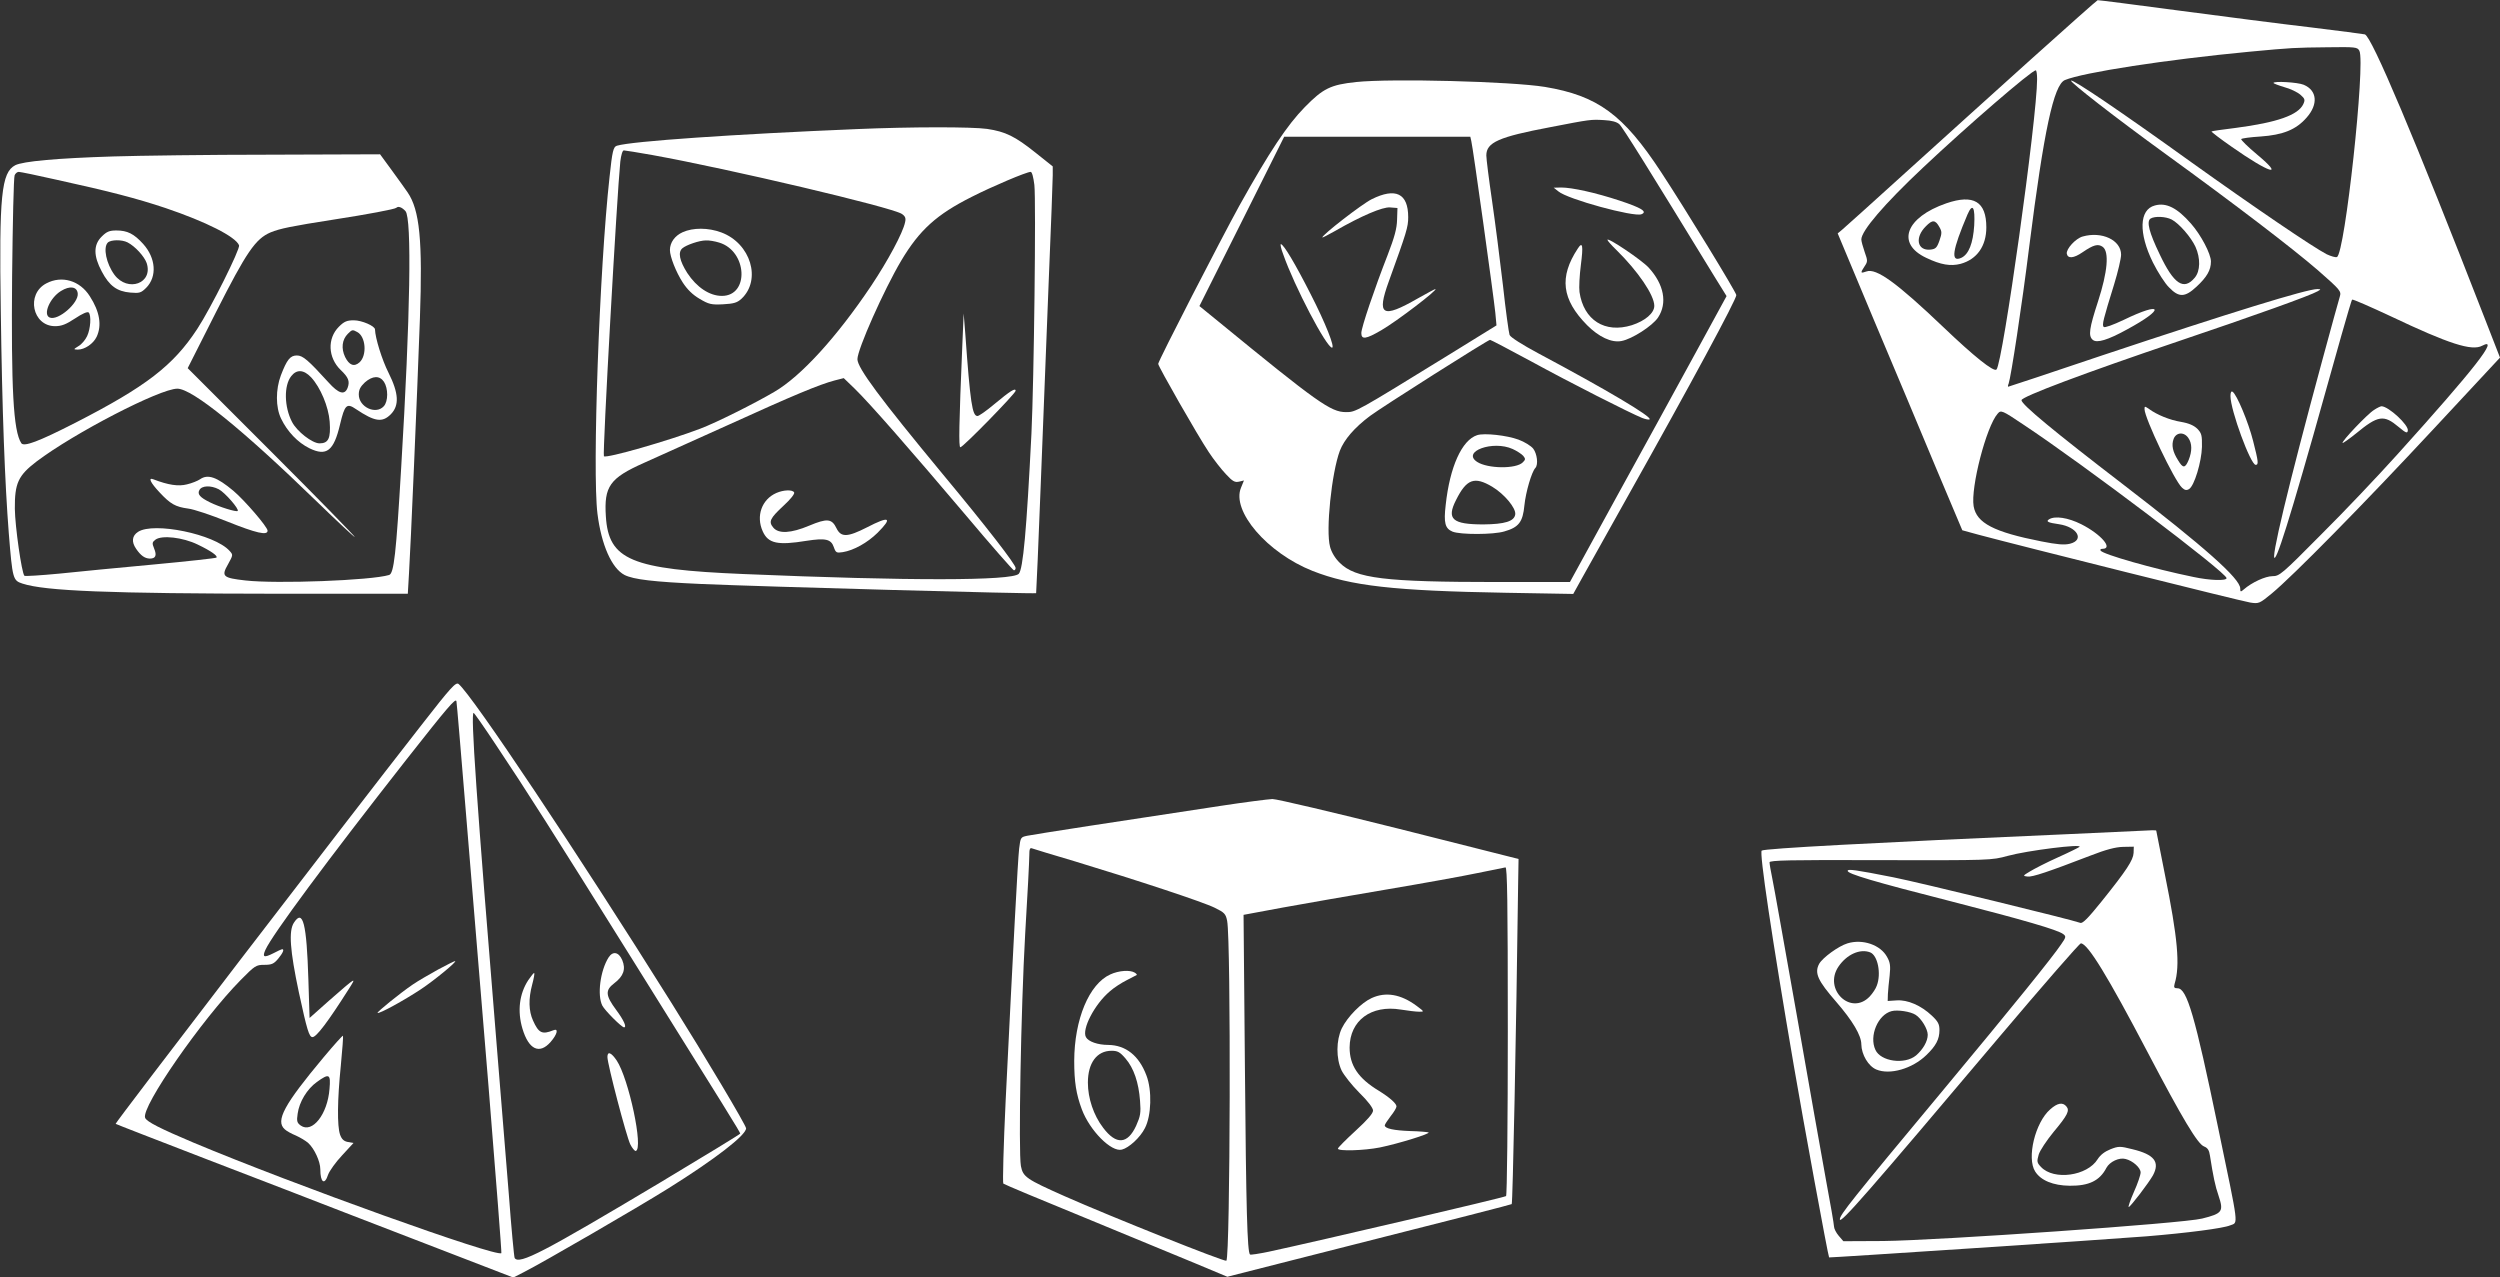
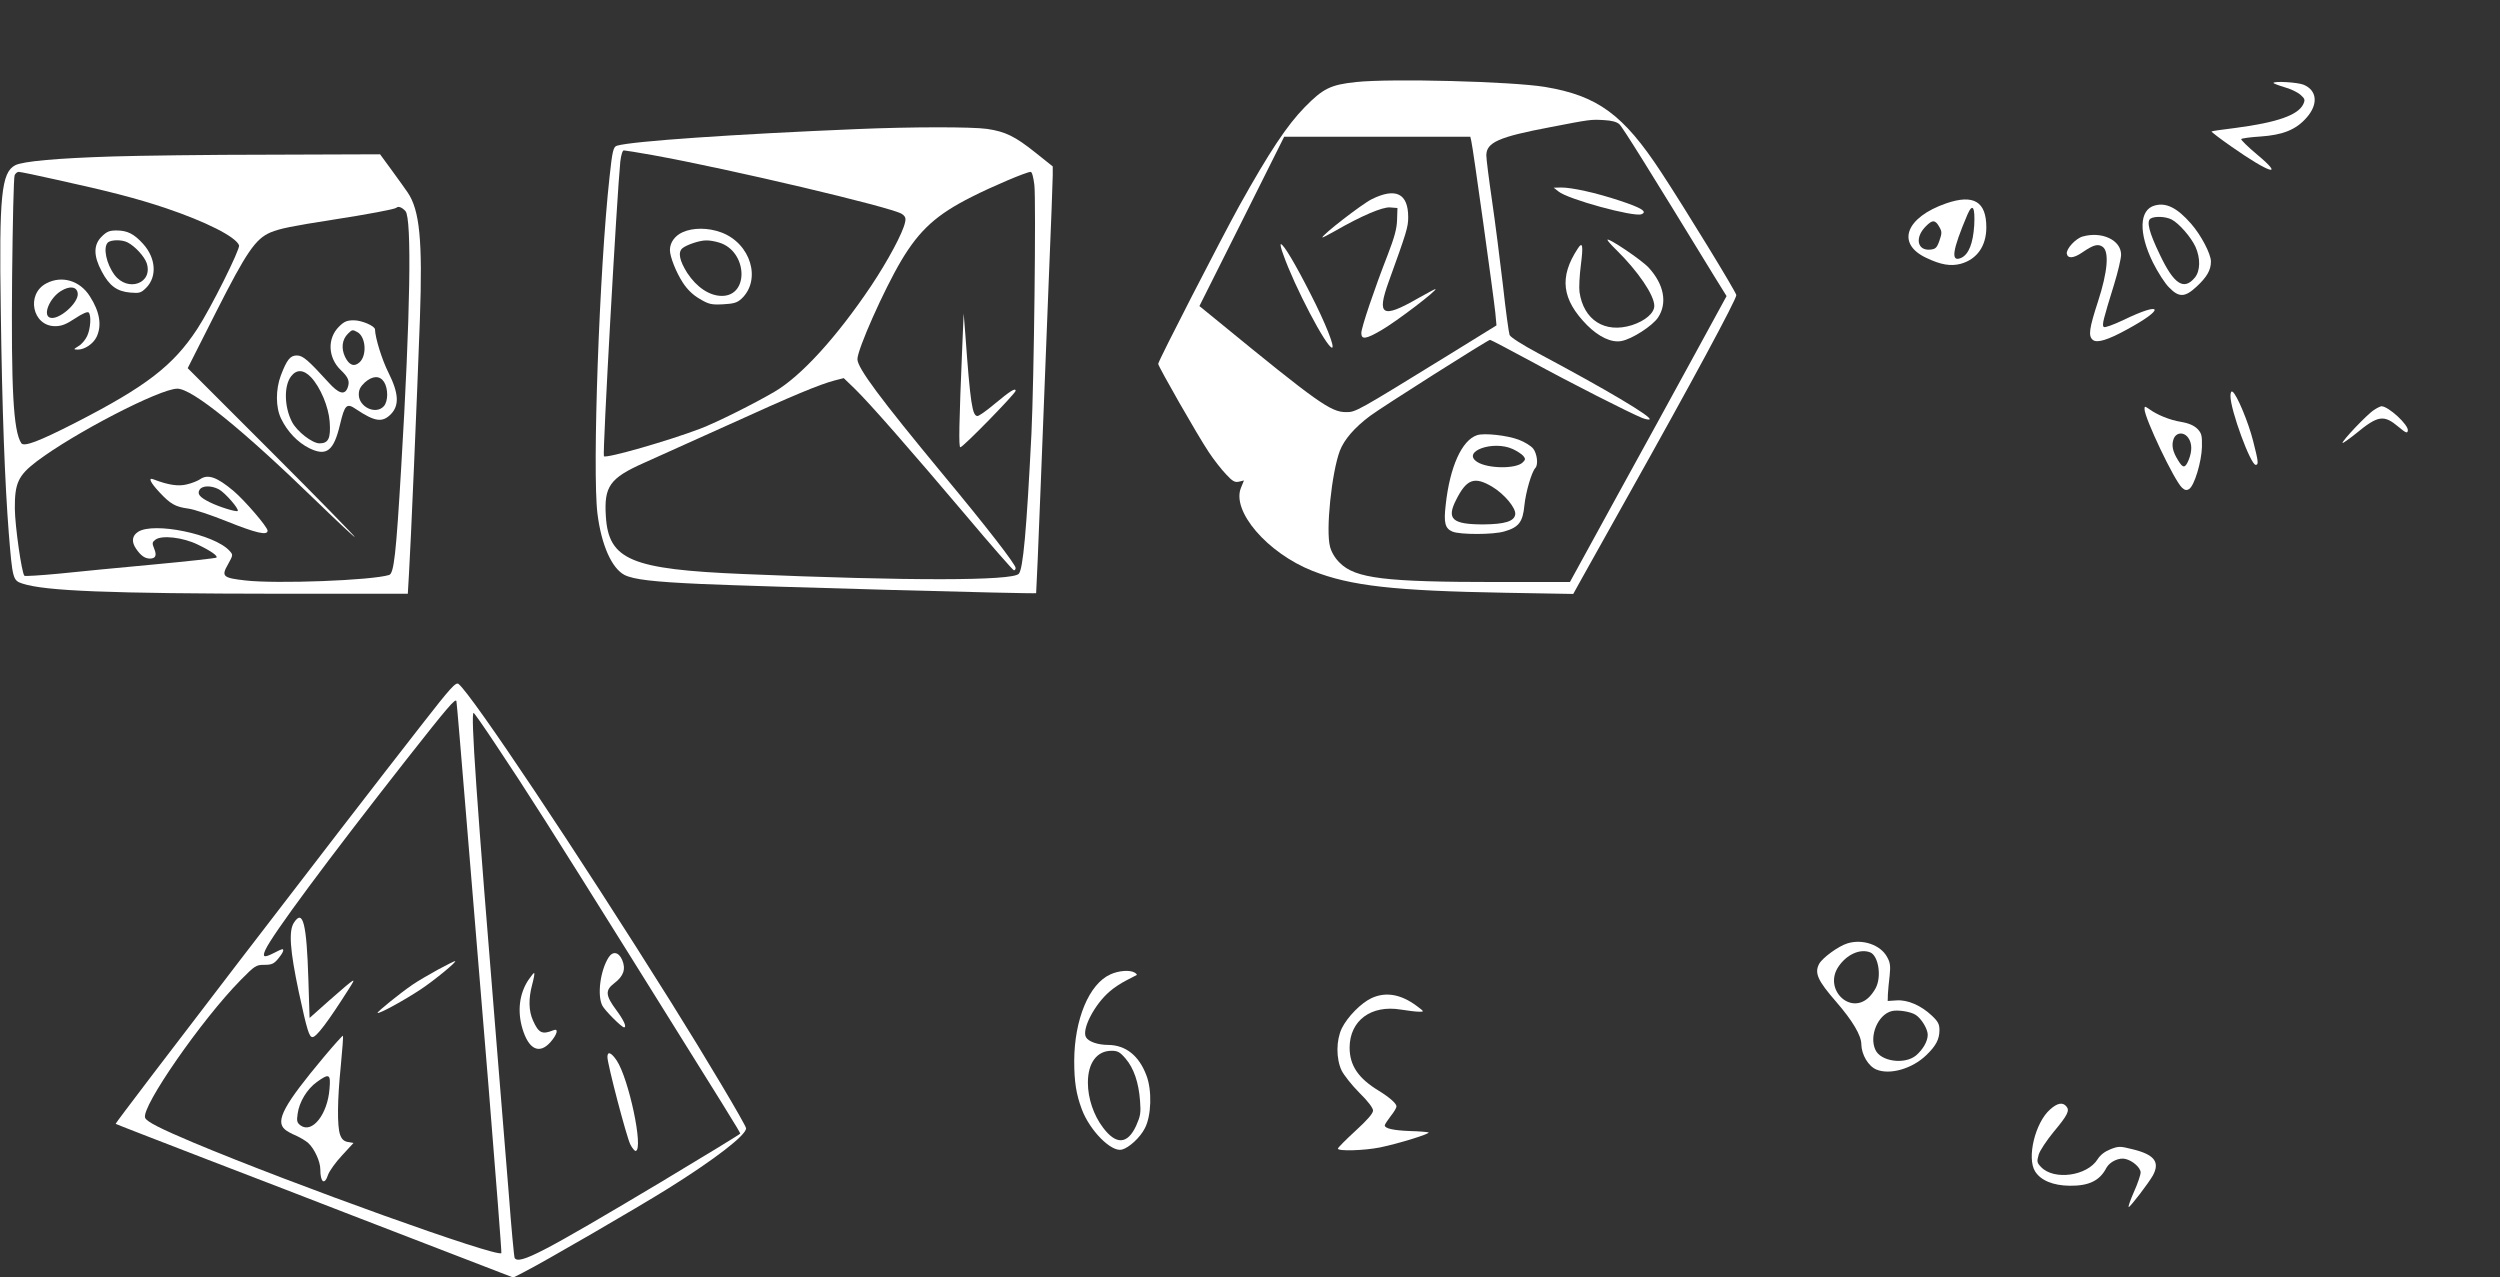
<svg xmlns="http://www.w3.org/2000/svg" version="1.0" width="1280pt" height="654pt" viewBox="0 0 1280 654" preserveAspectRatio="xMidYMid meet">
  <rect x="0" y="0" width="1280" height="654" fill="#333333" stroke="none" />
  <g transform="translate(0,654) scale(0.1,-0.1)" fill="#ffffff" stroke="none">
-     <path d="M10395 6233 c-187 -168 -474 -428 -639 -577 -164 -149 -310 -280 -323 -291 l-24 -20 184 -440 c102 -242 246 -584 319 -760 l135 -320 84 -23 c205 -55 1349 -341 1390 -347 44 -7 48 -5 110 46 106 87 474 461 832 846 l337 362 -79 203 c-357 918 -578 1442 -613 1452 -7 2 -132 18 -278 36 -146 17 -449 56 -675 86 -225 30 -412 54 -415 53 -3 0 -158 -138 -345 -306z m1685 47 c32 -61 -74 -1041 -115 -1056 -7 -3 -30 4 -52 14 -73 38 -370 240 -693 471 -360 259 -608 427 -616 418 -7 -7 224 -187 486 -377 357 -259 646 -480 778 -594 115 -101 120 -107 112 -134 -5 -15 -45 -162 -90 -327 -175 -646 -269 -1038 -242 -1010 23 23 119 345 340 1138 28 98 52 181 55 183 3 3 92 -36 199 -86 295 -140 414 -179 467 -150 91 48 -38 -117 -433 -555 -99 -110 -275 -296 -392 -412 -201 -203 -213 -213 -249 -213 -36 0 -106 -32 -147 -68 -16 -14 -18 -13 -18 5 0 50 -181 211 -600 533 -353 271 -520 409 -520 431 0 18 322 139 810 304 379 128 670 232 707 254 17 10 17 10 -2 11 -54 0 -440 -119 -1100 -339 -263 -89 -481 -161 -483 -161 -2 0 -2 7 2 15 12 33 68 399 106 705 75 593 125 825 182 850 93 39 521 105 943 145 224 21 232 21 402 23 143 2 153 1 163 -18z m-1650 -145 c0 -199 -176 -1455 -208 -1487 -14 -14 -116 68 -272 217 -238 227 -344 304 -394 285 -31 -11 -32 -8 -9 27 16 24 16 28 0 73 -9 26 -17 55 -17 64 0 44 117 181 316 368 227 214 555 497 577 498 4 0 7 -20 7 -45z m-70 -1769 c312 -207 1040 -758 1040 -786 0 -15 -86 -12 -170 6 -205 42 -464 116 -475 135 -4 5 1 9 9 9 58 0 -7 75 -108 126 -68 34 -135 44 -165 25 -17 -11 -6 -17 51 -25 94 -14 132 -81 56 -100 -29 -7 -65 -4 -146 12 -244 48 -332 94 -347 180 -16 95 65 409 123 474 17 20 23 17 132 -56z" />
    <path d="M11640 6115 c0 -2 25 -12 55 -21 31 -8 68 -26 83 -39 23 -20 25 -26 15 -48 -26 -56 -133 -94 -347 -122 -66 -8 -121 -16 -123 -18 -2 -2 45 -38 104 -79 194 -136 274 -160 129 -39 -48 40 -84 76 -81 79 4 4 48 10 98 13 116 8 183 35 237 97 60 68 54 139 -15 168 -31 13 -155 20 -155 9z" />
    <path d="M11033 5488 c-81 -21 -84 -142 -10 -292 25 -50 62 -108 83 -128 50 -52 81 -51 140 4 53 49 74 85 74 129 0 39 -51 136 -102 194 -71 81 -127 109 -185 93z m86 -72 c38 -20 99 -90 122 -140 26 -58 25 -124 -4 -158 -56 -67 -107 -33 -179 119 -55 114 -69 170 -47 184 21 13 77 11 108 -5z" />
    <path d="M10663 5329 c-36 -10 -85 -64 -81 -88 5 -26 35 -24 80 7 57 39 80 45 104 28 34 -25 25 -128 -24 -279 -45 -138 -51 -177 -27 -197 21 -18 77 -1 175 53 198 107 185 147 -17 49 -55 -26 -97 -41 -102 -36 -10 10 -2 39 53 217 20 65 36 134 36 153 0 75 -99 121 -197 93z" />
    <path d="M11420 4512 c0 -72 103 -352 129 -352 16 0 14 16 -13 122 -24 96 -84 239 -105 252 -7 5 -11 -3 -11 -22z" />
    <path d="M10980 4445 c0 -45 153 -367 192 -402 14 -13 23 -15 36 -7 27 16 64 140 66 216 1 60 -2 70 -24 93 -18 17 -43 28 -83 35 -57 9 -123 36 -164 66 -22 15 -23 15 -23 -1z m224 -147 c20 -28 20 -68 2 -113 -18 -43 -29 -44 -54 -2 -28 44 -35 78 -23 110 13 34 53 37 75 5z" />
    <path d="M12155 4441 c-32 -19 -168 -162 -161 -169 2 -2 33 20 68 48 114 94 143 98 219 34 37 -31 45 -34 47 -19 6 28 -99 125 -135 125 -4 0 -22 -8 -38 -19z" />
    <path d="M9965 5499 c-208 -72 -258 -206 -103 -279 75 -36 125 -44 176 -31 84 23 132 91 132 187 0 132 -65 171 -205 123z m143 -113 c-6 -92 -28 -148 -66 -166 -56 -25 -47 37 32 223 26 59 39 37 34 -57z m-178 -9 c13 -23 13 -31 0 -69 -13 -37 -20 -43 -46 -46 -68 -7 -82 62 -23 120 33 34 48 33 69 -5z" />
    <path d="M6943 6120 c-130 -14 -168 -32 -263 -129 -90 -92 -180 -227 -335 -505 -92 -167 -415 -794 -415 -809 0 -13 202 -367 259 -452 25 -38 65 -89 88 -113 34 -37 46 -43 67 -38 l25 6 -15 -37 c-50 -119 134 -334 366 -426 195 -77 417 -102 990 -112 l345 -6 46 83 c26 46 130 232 231 413 324 577 558 1011 558 1034 0 14 -263 444 -386 631 -193 294 -324 390 -594 435 -171 28 -786 44 -967 25z m1348 -216 c17 -15 156 -239 487 -780 l62 -100 -161 -295 c-88 -162 -269 -491 -401 -731 l-240 -438 -371 0 c-577 0 -728 18 -808 99 -23 22 -42 54 -49 81 -23 83 8 380 50 492 22 57 74 118 154 178 60 45 604 390 615 390 4 0 99 -50 212 -111 201 -110 503 -263 567 -289 18 -7 35 -10 38 -7 13 13 -221 152 -570 338 -82 44 -142 82 -147 94 -4 11 -20 126 -34 255 -15 129 -40 324 -56 434 -16 109 -29 213 -29 230 0 67 63 95 328 145 206 40 208 40 275 36 39 -2 65 -9 78 -21z m-758 -86 c8 -29 114 -792 123 -879 l6 -65 -233 -144 c-492 -303 -487 -300 -538 -300 -77 0 -145 48 -653 464 l-97 79 217 433 217 434 476 0 477 0 5 -22z" />
    <path d="M7979 5560 c47 -40 385 -132 425 -117 33 13 0 33 -112 70 -121 40 -243 67 -299 67 l-38 -1 24 -19z" />
    <path d="M8230 5312 c0 -4 21 -28 46 -52 110 -108 194 -231 194 -286 0 -37 -47 -77 -115 -99 -138 -43 -247 26 -268 170 -3 22 0 84 7 138 13 101 9 123 -16 84 -96 -146 -82 -260 48 -392 60 -60 125 -91 176 -81 54 10 158 77 187 120 49 74 31 170 -48 256 -36 39 -211 157 -211 142z" />
    <path d="M7563 4312 c-78 -25 -140 -162 -161 -357 -11 -93 -3 -121 35 -137 40 -16 209 -16 265 1 74 21 95 48 103 134 7 68 37 171 56 191 16 17 9 73 -11 99 -11 14 -45 35 -75 46 -59 22 -176 35 -212 23z m182 -71 c22 -10 46 -26 54 -35 12 -15 12 -19 -2 -33 -34 -35 -180 -33 -234 2 -81 53 81 112 182 66z m-105 -193 c62 -37 123 -110 118 -142 -5 -35 -53 -50 -163 -51 -159 0 -190 27 -140 125 54 108 94 122 185 68z" />
    <path d="M7023 5520 c-50 -25 -253 -182 -253 -196 0 -2 28 12 63 32 139 80 246 125 284 122 l38 -3 -2 -60 c-1 -45 -13 -89 -48 -180 -68 -174 -135 -372 -135 -400 0 -35 23 -32 102 14 81 47 294 210 277 211 -3 0 -44 -22 -90 -48 -183 -105 -212 -88 -148 88 91 252 99 277 99 328 0 122 -64 153 -187 92z" />
    <path d="M6570 5238 c57 -164 222 -478 250 -478 16 0 -33 125 -110 275 -76 150 -138 255 -152 255 -4 0 1 -24 12 -52z" />
    <path d="M4385 5879 c-625 -26 -1151 -62 -1226 -85 -19 -5 -24 -28 -38 -159 -52 -468 -89 -1509 -62 -1725 20 -160 73 -280 139 -314 46 -23 147 -35 392 -46 323 -14 1712 -52 1715 -47 1 1 12 256 24 567 12 311 31 781 41 1045 11 264 20 501 20 527 l0 46 -89 71 c-104 83 -153 107 -247 121 -78 11 -388 11 -669 -1z m-1044 -133 c398 -72 1223 -267 1276 -301 18 -12 22 -22 17 -43 -11 -54 -88 -197 -174 -326 -176 -262 -358 -462 -495 -542 -100 -59 -298 -158 -380 -189 -163 -62 -480 -153 -493 -141 -8 9 67 1344 84 1509 4 33 11 57 18 57 7 0 73 -11 147 -24z m1955 -153 c9 -85 -2 -999 -15 -1273 -25 -499 -43 -695 -65 -718 -35 -36 -557 -37 -1411 -1 -574 24 -689 72 -703 295 -10 154 20 196 195 274 65 29 260 117 433 195 332 151 464 206 543 227 l47 12 56 -54 c78 -76 286 -314 568 -647 131 -156 243 -283 247 -283 5 0 9 5 9 12 0 18 -146 207 -372 479 -322 389 -438 545 -438 590 0 50 135 354 224 504 94 158 182 237 361 327 104 53 281 128 302 128 7 0 14 -27 19 -67z" />
    <path d="M3495 5351 c-40 -18 -65 -53 -65 -91 0 -34 31 -113 66 -167 23 -35 50 -62 86 -83 47 -28 60 -31 120 -28 55 3 72 8 94 28 104 97 48 284 -103 340 -67 25 -145 25 -198 1z m187 -53 c144 -43 156 -273 14 -273 -63 0 -129 44 -177 117 -40 63 -49 107 -25 127 20 17 87 40 120 40 16 1 46 -4 68 -11z" />
    <path d="M4927 4770 c-17 -405 -19 -520 -10 -520 14 0 283 276 283 289 0 17 -27 0 -110 -69 -39 -33 -78 -60 -85 -60 -27 0 -37 64 -63 425 l-8 100 -7 -165z" />
-     <path d="M3975 4016 c-75 -33 -105 -118 -70 -196 28 -63 77 -73 224 -49 97 15 126 9 140 -32 10 -29 14 -31 46 -26 56 9 126 48 178 99 79 79 62 88 -54 28 -100 -51 -133 -52 -156 -5 -24 50 -48 52 -139 14 -95 -40 -158 -43 -185 -10 -25 30 -17 47 53 112 36 33 58 61 54 68 -9 15 -54 13 -91 -3z" />
    <path d="M580 5739 c-291 -9 -463 -25 -502 -45 -71 -37 -83 -155 -74 -744 7 -522 21 -883 41 -1140 19 -235 21 -242 70 -258 116 -38 441 -51 1317 -52 l656 0 6 103 c8 124 42 914 56 1307 14 399 -1 554 -63 645 -11 17 -48 67 -81 113 l-60 82 -566 -2 c-311 0 -671 -5 -800 -9z m-287 -120 c269 -59 407 -95 554 -144 207 -70 360 -147 377 -191 7 -18 -145 -323 -214 -428 -123 -188 -262 -295 -625 -481 -188 -96 -263 -124 -276 -104 -41 63 -52 274 -47 854 3 275 8 508 13 518 4 9 13 17 21 17 8 0 96 -18 197 -41z m1783 -160 c33 -37 25 -533 -22 -1314 -26 -442 -37 -542 -62 -549 -92 -28 -575 -46 -735 -28 -116 13 -125 21 -90 82 27 49 27 49 8 70 -77 85 -388 149 -468 97 -31 -20 -35 -51 -10 -87 24 -35 44 -49 70 -50 30 0 37 16 22 52 -11 27 -10 32 7 45 32 24 140 12 216 -25 69 -33 105 -59 96 -67 -3 -3 -147 -19 -319 -35 -173 -16 -392 -37 -486 -47 -95 -9 -175 -14 -178 -11 -14 14 -48 253 -49 343 -1 131 17 170 111 242 193 146 632 373 721 373 76 0 331 -206 712 -576 104 -101 193 -184 197 -184 4 0 -186 195 -424 433 l-432 432 145 287 c156 308 202 375 279 408 48 20 108 32 325 66 169 26 312 53 319 60 10 10 29 3 47 -17z" />
    <path d="M521 5329 c-43 -42 -43 -99 0 -179 39 -74 78 -102 146 -108 47 -4 55 -2 82 25 56 57 49 152 -16 224 -47 52 -81 69 -137 69 -36 0 -50 -6 -75 -31z m132 -30 c39 -20 86 -72 98 -106 34 -104 -97 -151 -165 -60 -42 57 -59 140 -34 165 15 15 72 16 101 1z" />
    <path d="M237 5089 c-105 -55 -71 -219 45 -219 33 0 56 9 103 40 36 24 63 36 69 30 14 -14 10 -83 -8 -121 -9 -19 -28 -42 -44 -51 -27 -17 -27 -17 -4 -18 36 0 80 30 97 66 27 58 16 128 -35 207 -51 81 -144 108 -223 66z m161 -51 c6 -49 -100 -141 -143 -124 -37 14 0 101 57 136 45 28 82 23 86 -12z" />
    <path d="M1735 4867 c-60 -60 -56 -158 9 -221 40 -38 48 -58 36 -91 -15 -40 -46 -31 -98 27 -104 114 -131 138 -162 138 -34 0 -51 -21 -82 -102 -27 -72 -27 -163 1 -221 32 -67 86 -123 145 -152 88 -43 125 -14 157 122 24 101 34 111 82 78 96 -64 134 -70 178 -26 44 45 41 107 -12 213 -33 65 -68 178 -69 221 0 18 -68 47 -108 47 -36 0 -50 -6 -77 -33z m94 -27 c44 -23 51 -119 12 -155 -28 -25 -53 -15 -74 27 -21 44 -16 89 14 119 22 22 24 22 48 9z m-236 -232 c48 -52 89 -150 95 -227 6 -85 -6 -111 -52 -111 -37 0 -116 61 -141 110 -40 77 -42 186 -4 234 28 36 64 34 102 -6z m373 -23 c22 -34 22 -100 -1 -125 -41 -45 -128 -4 -128 60 0 25 8 40 31 62 40 35 76 36 98 3z" />
    <path d="M1024 4086 c-12 -8 -41 -20 -67 -26 -43 -11 -94 -4 -172 26 -28 11 -15 -17 32 -67 56 -60 81 -74 147 -83 27 -3 117 -33 199 -66 150 -60 207 -73 207 -47 0 19 -118 156 -175 204 -85 71 -131 87 -171 59z m96 -51 c31 -16 106 -102 97 -111 -6 -7 -96 21 -142 44 -51 25 -66 42 -54 63 12 23 58 25 99 4z" />
    <path d="M2158 2828 c-398 -509 -1571 -2039 -1566 -2042 2 -2 214 -84 473 -184 259 -99 576 -222 705 -272 129 -50 375 -145 547 -211 l311 -120 53 27 c97 49 585 332 740 429 240 150 399 273 399 308 0 15 -209 366 -382 642 -484 773 -1019 1574 -1090 1633 -14 11 -39 -16 -190 -210z m227 -443 c25 -302 77 -934 116 -1404 38 -469 68 -855 66 -857 -23 -23 -1062 350 -1577 566 -168 71 -240 107 -247 127 -21 55 290 503 489 705 73 74 79 78 121 78 38 0 49 5 71 31 24 29 33 49 21 49 -3 0 -24 -9 -46 -21 -48 -24 -57 -20 -40 18 36 79 317 458 721 973 214 272 254 319 257 299 2 -8 23 -261 48 -564z m153 343 c154 -230 296 -454 692 -1088 491 -786 560 -897 560 -904 0 -3 -184 -115 -409 -250 -598 -357 -723 -423 -746 -387 -3 6 -17 153 -30 328 -14 175 -41 507 -60 738 -106 1292 -136 1725 -120 1725 3 0 54 -73 113 -162z" />
    <path d="M1505 1816 c-28 -42 -20 -143 25 -356 42 -195 53 -230 70 -230 20 0 79 78 185 245 42 66 42 66 -100 -58 l-100 -89 -6 194 c-9 292 -28 365 -74 294z" />
    <path d="M2243 1576 c-45 -25 -104 -59 -130 -77 -66 -45 -184 -141 -180 -145 7 -7 139 66 222 121 72 48 188 144 175 144 -3 1 -42 -19 -87 -43z" />
    <path d="M1658 1128 c-204 -244 -249 -327 -200 -370 9 -9 35 -23 57 -32 22 -10 51 -27 64 -39 31 -29 61 -94 61 -134 0 -68 22 -83 40 -27 7 19 39 64 71 98 l59 64 -29 5 c-21 4 -32 15 -40 38 -15 44 -14 176 4 353 8 82 13 151 11 153 -2 2 -46 -47 -98 -109z m29 -164 c-10 -129 -88 -228 -147 -187 -19 14 -22 22 -16 61 8 60 48 126 98 162 64 46 72 42 65 -36z" />
    <path d="M3116 1638 c-43 -68 -59 -194 -32 -247 13 -25 99 -111 111 -111 15 0 0 35 -40 89 -55 74 -57 101 -11 136 49 37 61 73 42 119 -18 42 -48 48 -70 14z" />
    <path d="M2705 1522 c-46 -70 -57 -159 -30 -249 32 -107 87 -133 144 -68 35 40 42 72 14 60 -57 -23 -75 -15 -104 50 -22 48 -24 111 -4 185 8 30 13 56 10 58 -2 2 -15 -14 -30 -36z" />
    <path d="M3110 1128 c0 -36 97 -406 117 -447 10 -20 23 -35 28 -34 41 10 -36 372 -98 464 -28 41 -47 48 -47 17z" />
-     <path d="M6250 2414 c-511 -77 -957 -146 -990 -153 -34 -7 -35 -8 -42 -66 -7 -60 -30 -500 -69 -1289 -11 -231 -16 -422 -12 -426 4 -4 190 -82 413 -173 223 -92 479 -198 569 -235 l165 -69 330 84 c889 225 1121 285 1126 288 5 3 23 866 33 1649 l2 118 -610 154 c-335 84 -628 153 -650 153 -22 -1 -141 -16 -265 -35z m-747 -284 c317 -96 657 -208 717 -238 49 -24 56 -31 63 -67 20 -103 16 -1719 -4 -1740 -8 -7 -590 225 -827 330 -198 88 -214 99 -225 155 -13 72 0 802 22 1190 12 195 21 375 21 399 0 34 3 42 15 37 8 -3 106 -33 218 -66z m2217 -869 c0 -462 -4 -842 -9 -845 -12 -8 -960 -230 -1216 -285 -49 -10 -92 -17 -95 -14 -14 13 -20 235 -26 954 l-7 785 199 37 c110 20 350 62 534 93 184 31 394 69 465 84 72 15 136 28 143 29 9 1 12 -173 12 -838z" />
    <path d="M5685 1551 c-109 -49 -184 -230 -185 -442 0 -109 10 -171 39 -249 41 -109 151 -220 205 -206 36 9 94 62 118 110 33 63 37 193 8 269 -38 102 -106 156 -196 157 -53 0 -102 17 -114 40 -22 40 44 168 122 234 21 19 60 44 86 57 26 13 49 25 52 27 2 2 -2 7 -10 12 -24 15 -82 11 -125 -9z m78 -431 c42 -49 67 -122 74 -216 5 -63 2 -78 -20 -128 -44 -95 -102 -99 -169 -10 -49 64 -78 151 -78 231 0 101 46 163 121 163 31 0 43 -6 72 -40z" />
    <path d="M7023 1430 c-53 -24 -124 -96 -153 -155 -29 -61 -30 -154 -1 -216 12 -24 53 -76 91 -114 44 -43 70 -78 70 -91 0 -15 -30 -49 -90 -104 -49 -45 -90 -86 -90 -91 0 -14 134 -10 215 6 97 20 261 71 249 77 -5 2 -47 6 -93 7 -85 3 -131 13 -131 29 0 5 14 26 30 47 17 21 30 43 30 50 0 15 -35 46 -90 80 -106 64 -150 130 -150 222 1 138 110 219 262 194 37 -6 79 -11 94 -11 27 0 27 0 -13 30 -81 60 -158 73 -230 40z" />
-     <path d="M10585 2269 c-1007 -44 -1547 -73 -1565 -84 -13 -8 51 -440 165 -1105 45 -264 175 -973 180 -978 2 -2 1414 91 1625 108 207 17 393 41 428 56 43 17 47 -21 -62 504 -118 570 -159 710 -207 710 -17 0 -20 4 -15 23 29 94 16 234 -50 561 -24 121 -44 221 -44 223 0 2 -10 2 -22 2 -13 -1 -207 -10 -433 -20z m62 -65 c-3 -3 -53 -28 -111 -54 -58 -26 -122 -59 -143 -72 -37 -22 -37 -23 -12 -26 25 -3 103 23 324 108 77 30 126 43 165 44 l55 1 -1 -32 c-2 -37 -36 -89 -162 -246 -70 -87 -99 -117 -111 -112 -42 16 -825 207 -956 233 -197 39 -235 44 -235 33 0 -15 133 -55 530 -156 374 -96 542 -145 573 -167 16 -12 16 -16 -10 -53 -45 -67 -242 -311 -603 -745 -473 -568 -530 -640 -530 -663 0 -28 147 141 814 931 224 265 413 482 420 482 35 0 138 -169 341 -556 179 -341 257 -472 290 -484 18 -7 26 -19 30 -47 16 -103 27 -157 44 -205 27 -81 20 -91 -84 -117 -97 -25 -1353 -112 -1633 -115 l-204 -1 -24 28 c-13 15 -24 37 -24 48 0 10 -18 115 -40 232 -21 116 -89 498 -150 847 -62 349 -118 666 -126 703 -8 38 -14 74 -14 82 0 10 103 13 568 11 564 -1 568 -1 652 22 98 27 384 63 367 46z" />
    <path d="M9459 1710 c-46 -14 -127 -73 -145 -105 -25 -47 -7 -86 87 -194 85 -98 129 -173 129 -218 1 -53 36 -112 77 -129 69 -29 184 4 256 74 49 47 67 81 67 128 0 30 -7 44 -39 74 -55 52 -124 82 -180 78 l-46 -3 1 35 c1 19 5 62 9 95 5 49 3 67 -13 95 -33 62 -125 94 -203 70z m116 -46 c39 -15 58 -109 34 -171 -5 -15 -22 -40 -36 -55 -96 -101 -239 36 -160 153 42 62 110 93 162 73z m233 -320 c30 -19 62 -73 62 -102 0 -33 -24 -75 -60 -106 -58 -48 -181 -31 -208 29 -33 71 13 180 83 198 30 8 97 -2 123 -19z" />
    <path d="M10497 860 c-77 -67 -121 -249 -77 -318 29 -46 92 -72 177 -73 99 -1 154 26 188 92 17 31 65 54 98 45 37 -9 77 -45 77 -69 0 -12 -15 -57 -34 -99 -19 -43 -31 -78 -27 -78 9 1 102 123 124 162 37 69 7 107 -105 134 -63 16 -71 16 -112 0 -30 -12 -52 -29 -66 -51 -53 -86 -224 -110 -290 -40 -21 22 -22 28 -12 63 6 21 41 73 76 116 72 86 84 110 66 131 -19 23 -46 18 -83 -15z" />
  </g>
</svg>